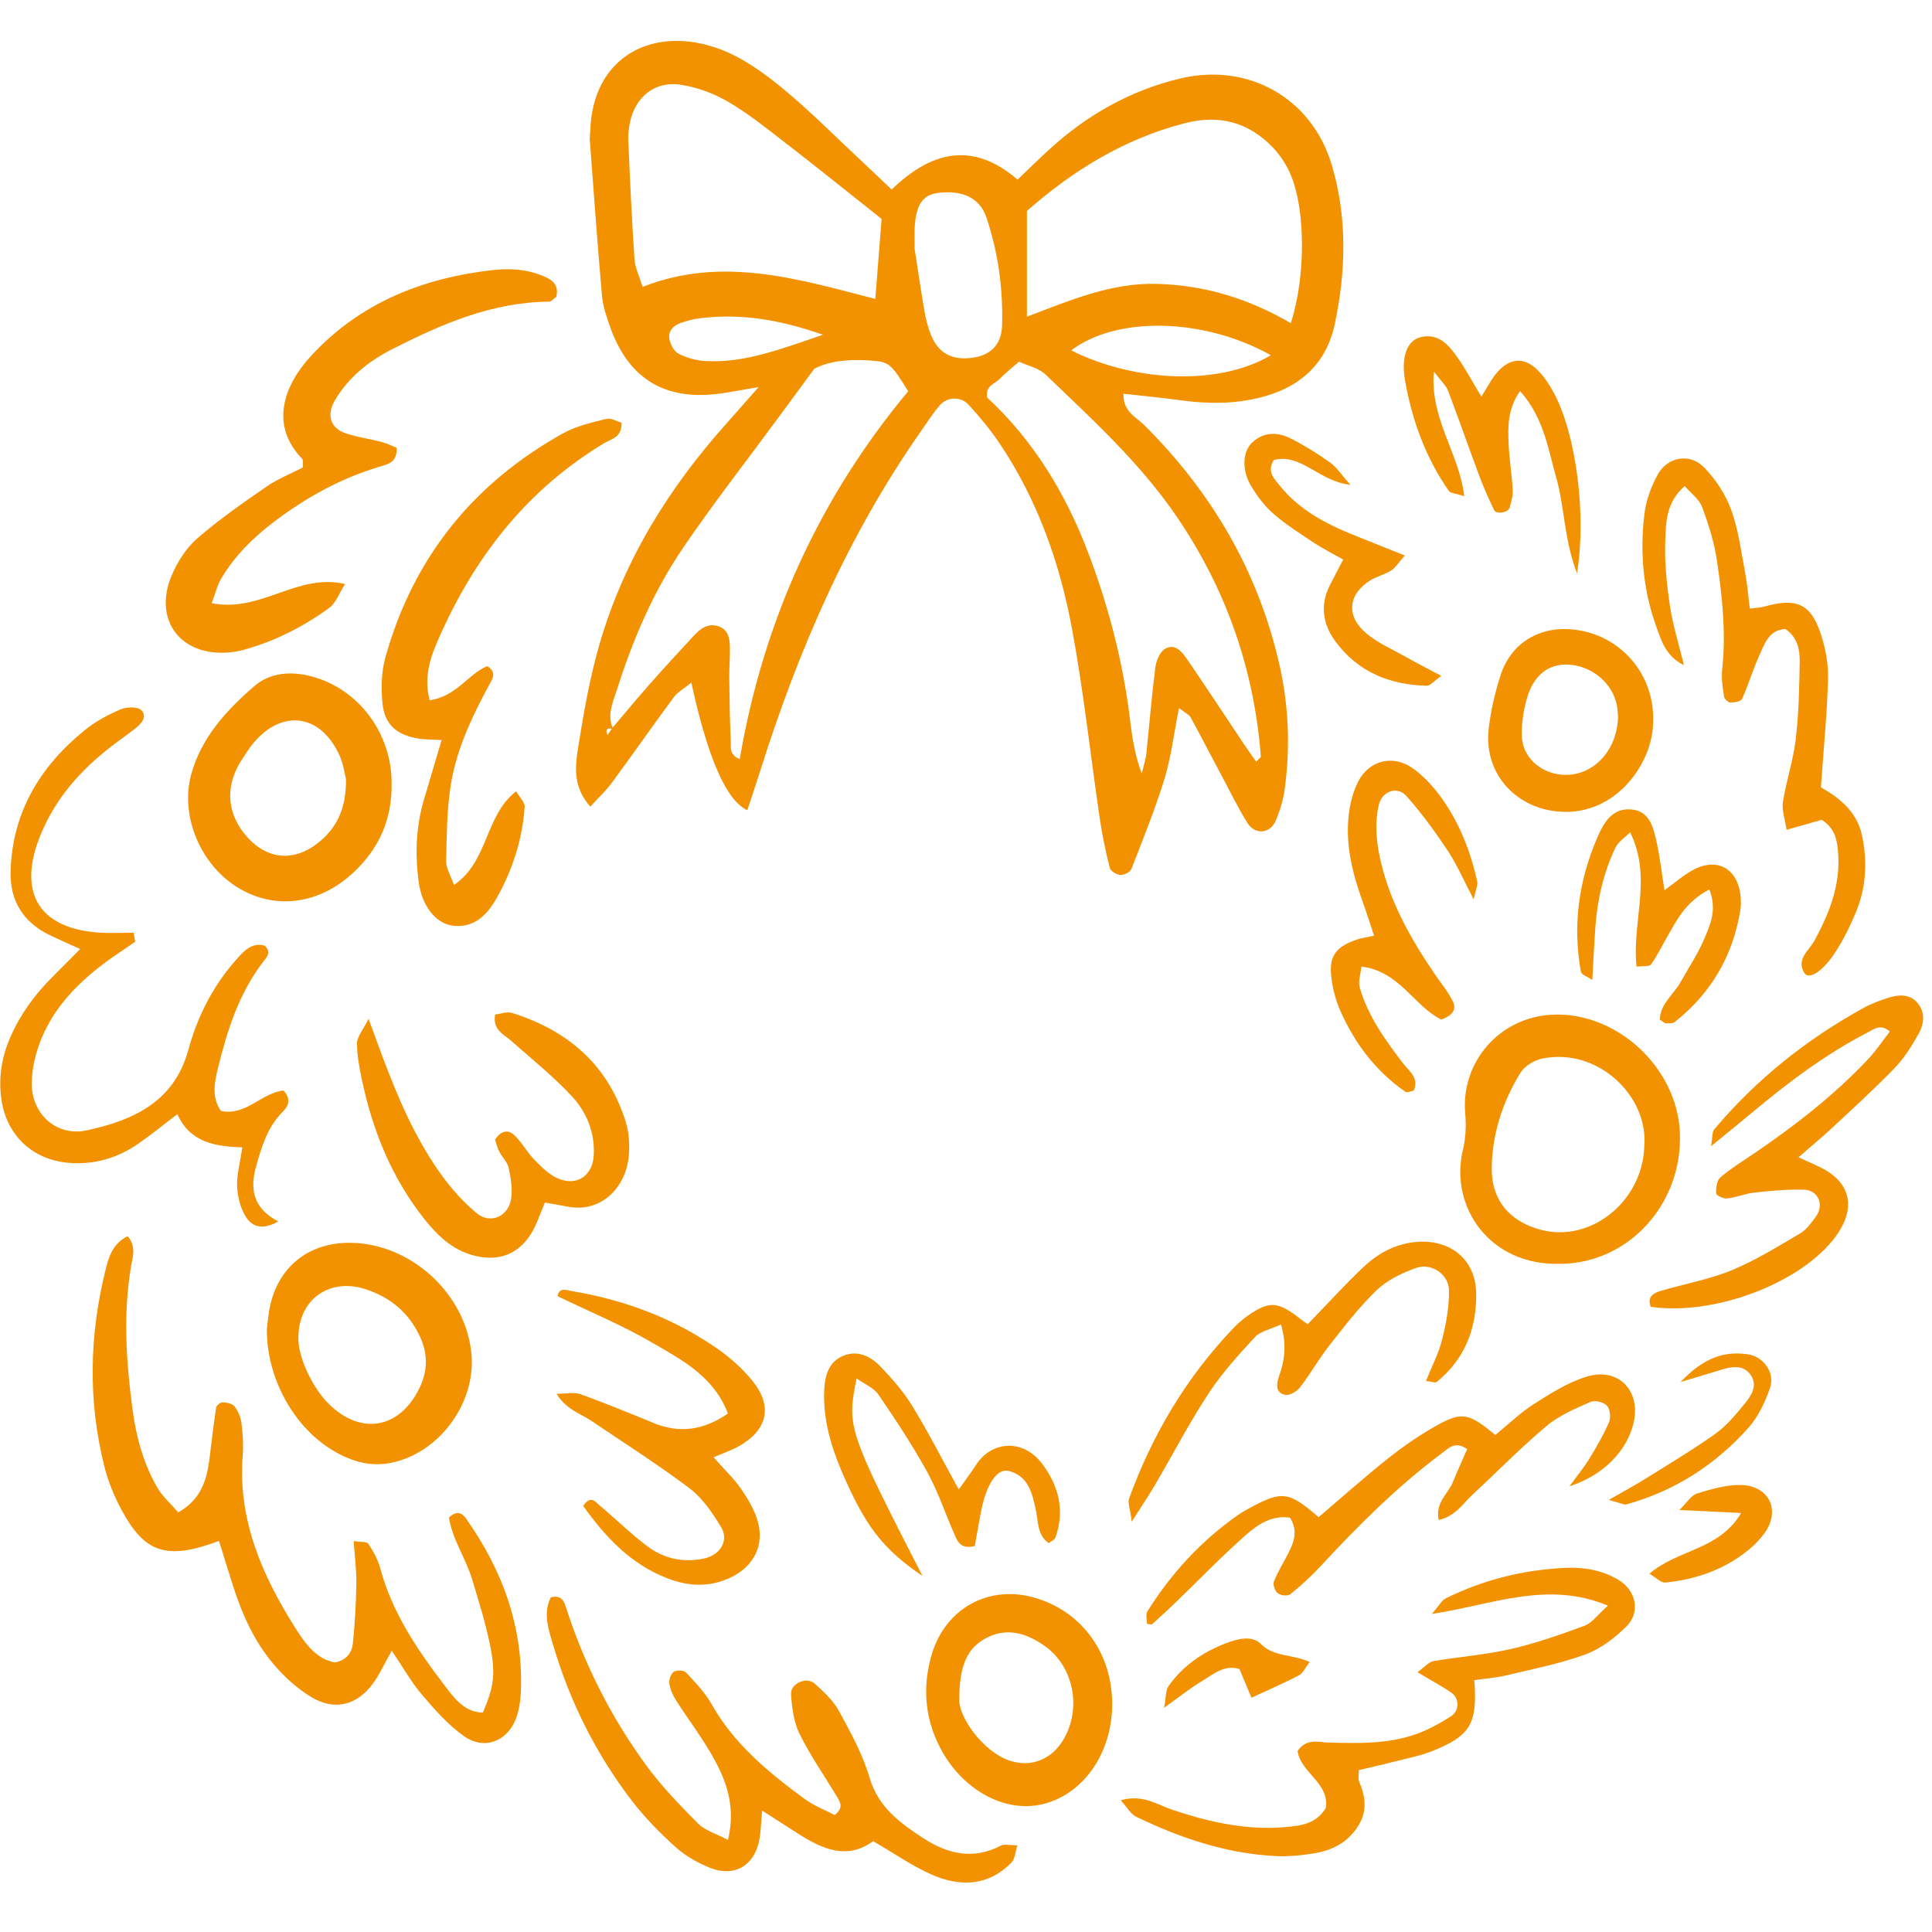
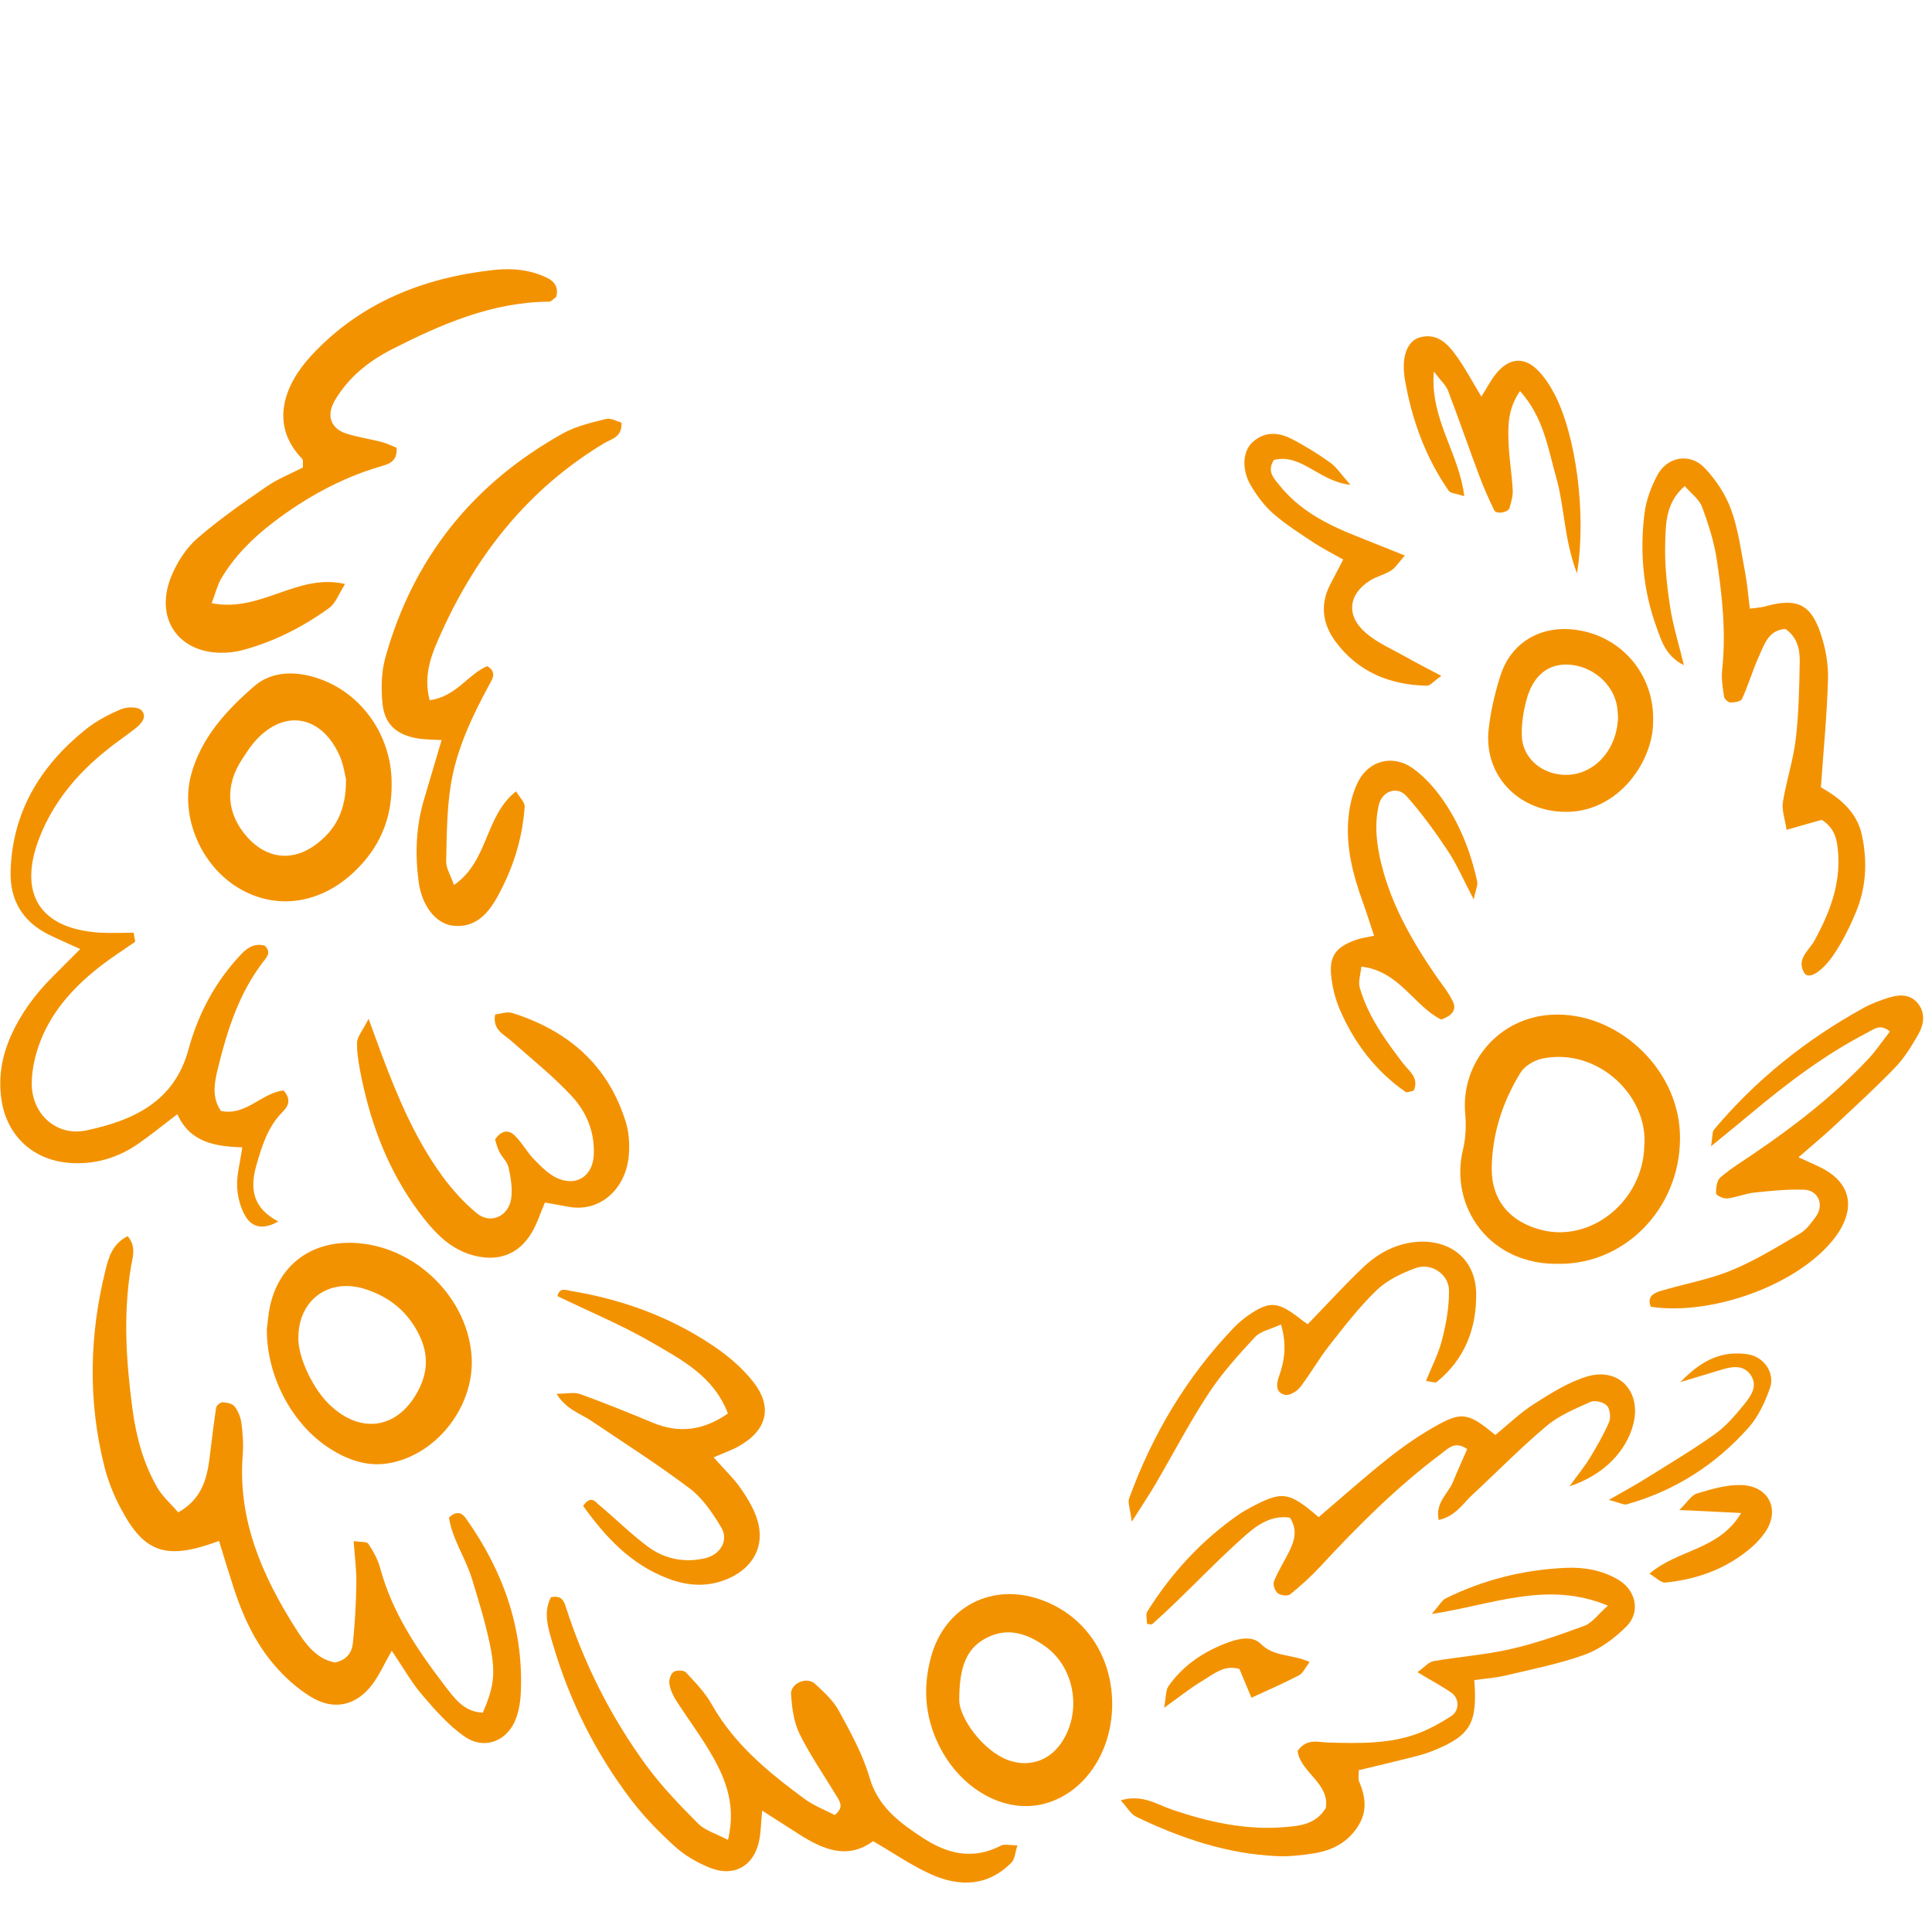
<svg xmlns="http://www.w3.org/2000/svg" width="55" zoomAndPan="magnify" viewBox="0 0 112.5 112.5" height="55" preserveAspectRatio="xMidYMid meet" version="1.0">
  <defs>
    <clipPath id="764dd85b18">
-       <path d="M 33 2.379 L 79 2.379 L 79 51 L 33 51 Z M 33 2.379 " clip-rule="nonzero" />
-     </clipPath>
+       </clipPath>
    <clipPath id="b7b5f20410">
-       <path d="M 31 92 L 60 92 L 60 109.902 L 31 109.902 Z M 31 92 " clip-rule="nonzero" />
+       <path d="M 31 92 L 60 92 L 60 109.902 L 31 109.902 M 31 92 " clip-rule="nonzero" />
    </clipPath>
  </defs>
  <g clip-path="url(#764dd85b18)">
    <path fill="#f39200" d="M 68.652 41.227 C 68.348 42.762 68.191 44.094 67.809 45.352 C 67.258 47.137 66.555 48.871 65.875 50.613 C 65.805 50.789 65.441 50.961 65.227 50.945 C 65.008 50.934 64.668 50.719 64.621 50.535 C 64.383 49.586 64.18 48.625 64.039 47.66 C 63.492 43.945 63.094 40.207 62.406 36.523 C 61.695 32.727 60.402 29.102 58.23 25.855 C 57.688 25.043 57.055 24.281 56.395 23.562 C 55.941 23.066 55.152 23.105 54.723 23.602 C 54.316 24.074 53.98 24.605 53.621 25.117 C 49.375 31.184 46.473 37.883 44.258 44.914 C 44.023 45.664 43.77 46.414 43.516 47.18 C 42.293 46.617 41.211 44.141 40.258 39.75 C 39.867 40.066 39.477 40.277 39.234 40.602 C 38.012 42.25 36.84 43.934 35.621 45.59 C 35.273 46.062 34.832 46.465 34.375 46.969 C 33.355 45.836 33.488 44.641 33.664 43.531 C 33.988 41.508 34.34 39.473 34.91 37.508 C 36.328 32.613 38.961 28.383 42.348 24.609 C 42.871 24.023 43.387 23.434 44.176 22.539 C 43.09 22.719 42.418 22.859 41.734 22.941 C 38.648 23.301 36.59 22.012 35.531 19.051 C 35.324 18.465 35.113 17.855 35.055 17.242 C 34.789 14.219 34.574 11.191 34.344 8.16 C 34.332 7.984 34.367 7.805 34.371 7.625 C 34.496 3.262 38.066 1.426 41.926 2.863 C 43.23 3.352 44.445 4.219 45.539 5.117 C 47.191 6.477 48.699 8.012 50.27 9.473 C 50.789 9.957 51.301 10.449 51.922 11.039 C 54.18 8.848 56.602 8.172 59.254 10.461 C 59.898 9.844 60.461 9.289 61.043 8.754 C 63.254 6.719 65.793 5.27 68.727 4.57 C 72.672 3.629 76.375 5.691 77.543 9.586 C 78.457 12.641 78.379 15.785 77.723 18.875 C 77.234 21.18 75.695 22.57 73.395 23.145 C 71.895 23.52 70.395 23.527 68.875 23.324 C 67.738 23.168 66.602 23.059 65.418 22.926 C 65.387 23.973 66.145 24.273 66.613 24.738 C 70.578 28.676 73.297 33.316 74.52 38.793 C 75.051 41.172 75.137 43.578 74.801 45.992 C 74.715 46.602 74.531 47.211 74.289 47.777 C 73.957 48.566 73.066 48.633 72.617 47.891 C 72.059 46.98 71.586 46.012 71.082 45.066 C 70.492 43.965 69.918 42.852 69.32 41.754 C 69.242 41.617 69.055 41.539 68.648 41.227 Z M 35.652 42.395 C 36.395 41.523 37.125 40.637 37.887 39.777 C 38.711 38.844 39.562 37.926 40.41 37.008 C 40.785 36.602 41.234 36.273 41.82 36.461 C 42.438 36.664 42.5 37.23 42.504 37.773 C 42.512 38.309 42.461 38.848 42.465 39.383 C 42.48 40.633 42.492 41.883 42.555 43.129 C 42.57 43.469 42.434 43.957 43.074 44.199 C 44.461 36.102 47.734 28.965 52.883 22.785 C 51.867 21.152 51.789 21.07 50.668 20.992 C 49.504 20.914 48.352 20.988 47.418 21.469 C 46.652 22.512 45.973 23.434 45.293 24.359 C 43.445 26.875 41.52 29.336 39.766 31.914 C 38.051 34.438 36.855 37.234 35.93 40.141 C 35.688 40.895 35.32 41.645 35.707 42.457 C 35.375 42.355 35.23 42.445 35.371 42.805 C 35.465 42.668 35.559 42.531 35.652 42.395 Z M 75.164 18.816 C 76.047 16.09 76.02 12.164 75.141 10.137 C 74.898 9.574 74.539 9.027 74.117 8.586 C 72.699 7.109 70.988 6.656 68.984 7.176 C 65.445 8.09 62.453 9.945 59.797 12.285 L 59.797 18.441 C 62.387 17.457 64.75 16.449 67.406 16.531 C 70.148 16.613 72.664 17.367 75.164 18.816 Z M 51.336 12.746 C 49.242 11.09 47.441 9.633 45.605 8.219 C 44.551 7.402 43.496 6.559 42.344 5.895 C 41.516 5.418 40.551 5.07 39.605 4.93 C 38.137 4.715 37.008 5.637 36.695 7.078 C 36.621 7.426 36.566 7.789 36.582 8.141 C 36.684 10.457 36.789 12.77 36.945 15.082 C 36.98 15.586 37.227 16.078 37.418 16.707 C 42.027 14.887 46.418 16.23 50.969 17.406 C 51.105 15.695 51.223 14.207 51.336 12.746 Z M 73.148 44.352 C 73.324 44.164 73.422 44.102 73.418 44.051 C 73.027 38.953 71.391 34.289 68.508 30.066 C 66.371 26.938 63.59 24.406 60.883 21.809 C 60.477 21.422 59.828 21.289 59.336 21.062 C 58.863 21.477 58.508 21.75 58.203 22.07 C 57.93 22.363 57.355 22.445 57.488 23.156 C 60.164 25.629 62.059 28.734 63.371 32.203 C 64.484 35.133 65.289 38.152 65.719 41.266 C 65.879 42.434 65.957 43.633 66.484 45.043 C 66.625 44.457 66.715 44.203 66.746 43.941 C 66.922 42.254 67.059 40.562 67.273 38.879 C 67.324 38.484 67.535 37.957 67.84 37.781 C 68.422 37.438 68.832 37.961 69.129 38.395 C 70.242 40.016 71.316 41.66 72.41 43.293 C 72.641 43.641 72.887 43.977 73.148 44.352 Z M 53.258 14.48 C 53.395 15.348 53.582 16.664 53.805 17.973 C 53.895 18.492 54.012 19.023 54.211 19.508 C 54.637 20.555 55.414 20.973 56.535 20.844 C 57.656 20.719 58.32 20.105 58.352 18.93 C 58.41 16.793 58.121 14.676 57.434 12.648 C 57.043 11.504 56.008 11.051 54.602 11.238 C 53.727 11.355 53.344 11.918 53.262 13.227 C 53.246 13.492 53.258 13.758 53.258 14.48 Z M 74.004 20.684 C 70.07 18.488 65.016 18.402 62.375 20.402 C 66.117 22.277 71.031 22.457 74.004 20.684 Z M 47.922 19.492 C 45.309 18.578 43.059 18.242 40.73 18.535 C 40.379 18.578 40.031 18.676 39.695 18.785 C 39.238 18.934 38.887 19.254 38.98 19.754 C 39.035 20.066 39.254 20.461 39.516 20.598 C 39.973 20.832 40.516 20.988 41.027 21.02 C 43.332 21.16 45.414 20.344 47.922 19.492 Z M 47.922 19.492 " fill-opacity="1" fill-rule="nonzero" />
  </g>
  <path fill="#f39200" d="M 12.754 89.727 C 9.691 90.875 8.41 90.434 7.047 87.863 C 6.629 87.082 6.289 86.238 6.074 85.379 C 5.121 81.578 5.199 77.762 6.141 73.969 C 6.324 73.215 6.543 72.43 7.434 71.98 C 7.961 72.605 7.715 73.227 7.625 73.773 C 7.164 76.543 7.348 79.301 7.715 82.059 C 7.93 83.668 8.348 85.219 9.164 86.629 C 9.457 87.137 9.93 87.543 10.379 88.066 C 11.742 87.297 12.051 86.129 12.207 84.871 C 12.328 83.902 12.438 82.93 12.586 81.965 C 12.605 81.836 12.844 81.648 12.969 81.656 C 13.211 81.668 13.531 81.73 13.66 81.898 C 13.867 82.168 14.016 82.527 14.059 82.867 C 14.141 83.484 14.18 84.117 14.133 84.738 C 13.84 88.496 15.262 91.738 17.199 94.801 C 17.766 95.691 18.398 96.598 19.5 96.805 C 20.203 96.672 20.496 96.207 20.551 95.664 C 20.668 94.512 20.734 93.352 20.75 92.195 C 20.762 91.41 20.652 90.621 20.594 89.738 C 20.98 89.801 21.352 89.754 21.445 89.891 C 21.738 90.328 22.004 90.812 22.141 91.316 C 22.828 93.879 24.273 96.027 25.848 98.09 C 26.418 98.836 27 99.695 28.117 99.727 C 28.738 98.262 28.879 97.523 28.547 95.852 C 28.285 94.543 27.883 93.258 27.496 91.977 C 27.117 90.723 26.324 89.609 26.145 88.363 C 26.641 87.902 26.941 88.148 27.141 88.43 C 29.262 91.43 30.469 94.73 30.332 98.453 C 30.316 98.98 30.238 99.531 30.062 100.027 C 29.582 101.379 28.219 101.934 27.043 101.113 C 26.113 100.465 25.328 99.566 24.582 98.695 C 23.961 97.969 23.488 97.117 22.812 96.121 C 22.363 96.91 22.086 97.543 21.68 98.082 C 20.754 99.312 19.465 99.625 18.133 98.824 C 17.309 98.328 16.555 97.645 15.934 96.91 C 14.828 95.605 14.117 94.051 13.594 92.422 C 13.32 91.578 13.062 90.727 12.754 89.73 Z M 12.754 89.727 " fill-opacity="1" fill-rule="nonzero" />
  <path fill="#f39200" d="M 12.324 35.125 C 15.219 35.688 17.301 33.355 20.094 34.008 C 19.727 34.582 19.547 35.125 19.176 35.395 C 17.652 36.5 15.984 37.352 14.156 37.848 C 13.898 37.918 13.633 37.961 13.367 37.988 C 10.555 38.25 8.91 36.141 9.98 33.547 C 10.312 32.746 10.828 31.93 11.473 31.363 C 12.742 30.258 14.137 29.289 15.523 28.332 C 16.18 27.879 16.938 27.582 17.641 27.219 C 17.621 27.012 17.672 26.797 17.59 26.711 C 15.723 24.781 16.484 22.492 18.105 20.73 C 20.965 17.629 24.637 16.172 28.758 15.719 C 29.836 15.602 30.906 15.707 31.891 16.195 C 32.316 16.406 32.539 16.785 32.383 17.293 C 32.242 17.391 32.105 17.566 31.973 17.566 C 28.656 17.59 25.719 18.867 22.844 20.328 C 21.48 21.02 20.293 21.965 19.496 23.32 C 19 24.168 19.238 24.938 20.141 25.238 C 20.812 25.461 21.527 25.555 22.215 25.734 C 22.531 25.816 22.832 25.969 23.094 26.074 C 23.152 26.953 22.539 27.043 22.074 27.184 C 19.824 27.859 17.809 28.977 15.945 30.391 C 14.73 31.316 13.652 32.379 12.871 33.707 C 12.66 34.07 12.562 34.496 12.324 35.129 Z M 12.324 35.125 " fill-opacity="1" fill-rule="nonzero" />
  <g clip-path="url(#b7b5f20410)">
    <path fill="#f39200" d="M 59.246 107.449 C 59.105 107.887 59.094 108.262 58.898 108.457 C 57.52 109.855 55.867 109.883 54.207 109.137 C 53.078 108.629 52.043 107.906 50.84 107.211 C 49.336 108.316 47.891 107.684 46.48 106.777 C 45.82 106.355 45.164 105.934 44.379 105.43 C 44.309 106.176 44.309 106.715 44.195 107.23 C 43.887 108.656 42.746 109.312 41.371 108.773 C 40.637 108.484 39.906 108.066 39.32 107.539 C 38.398 106.707 37.512 105.801 36.758 104.812 C 34.684 102.09 33.172 99.062 32.203 95.77 C 31.93 94.844 31.609 93.918 32.078 93.008 C 32.625 92.891 32.809 93.141 32.93 93.516 C 34 96.859 35.562 99.969 37.633 102.801 C 38.523 104.016 39.586 105.117 40.652 106.188 C 41.055 106.594 41.688 106.766 42.391 107.137 C 42.918 104.941 42.137 103.293 41.156 101.703 C 40.594 100.793 39.953 99.93 39.375 99.027 C 39.188 98.73 39.027 98.387 38.977 98.043 C 38.941 97.824 39.055 97.473 39.223 97.355 C 39.387 97.242 39.816 97.25 39.941 97.383 C 40.484 97.965 41.059 98.559 41.445 99.246 C 42.754 101.574 44.754 103.207 46.844 104.746 C 47.395 105.152 48.055 105.398 48.605 105.688 C 49.121 105.285 48.938 104.957 48.758 104.656 C 48.023 103.434 47.199 102.254 46.566 100.98 C 46.223 100.293 46.117 99.453 46.062 98.668 C 46.012 98.027 46.973 97.605 47.449 98.043 C 47.969 98.516 48.52 99.023 48.852 99.629 C 49.531 100.879 50.238 102.152 50.633 103.508 C 51.137 105.23 52.391 106.137 53.738 107.02 C 55.172 107.961 56.664 108.316 58.285 107.469 C 58.484 107.363 58.785 107.453 59.242 107.453 Z M 59.246 107.449 " fill-opacity="1" fill-rule="nonzero" />
  </g>
  <path fill="#f39200" d="M 7.875 54.836 C 7.227 55.289 6.555 55.715 5.93 56.195 C 4.422 57.355 3.125 58.723 2.402 60.504 C 2.074 61.312 1.852 62.223 1.848 63.086 C 1.844 64.883 3.297 66.199 5.051 65.82 C 7.734 65.242 10.141 64.18 10.973 61.117 C 11.492 59.211 12.383 57.445 13.703 55.941 C 14.156 55.43 14.629 54.84 15.426 55.07 C 15.82 55.48 15.527 55.738 15.316 56.016 C 13.926 57.832 13.242 59.961 12.707 62.137 C 12.5 62.973 12.293 63.875 12.867 64.691 C 14.328 64.996 15.262 63.617 16.512 63.5 C 17.004 64.051 16.758 64.445 16.441 64.762 C 15.586 65.625 15.25 66.734 14.93 67.855 C 14.547 69.188 14.691 70.336 16.203 71.125 C 15.352 71.613 14.703 71.488 14.309 70.848 C 14 70.344 13.832 69.688 13.809 69.09 C 13.781 68.391 13.984 67.688 14.109 66.809 C 12.539 66.762 11.062 66.527 10.328 64.879 C 9.488 65.516 8.805 66.074 8.082 66.578 C 6.871 67.426 5.523 67.828 4.039 67.715 C 1.922 67.555 0.383 66.129 0.082 64.016 C -0.102 62.746 0.102 61.531 0.621 60.352 C 1.207 59.023 2.051 57.883 3.074 56.867 C 3.559 56.383 4.043 55.895 4.672 55.262 C 3.918 54.918 3.367 54.684 2.836 54.422 C 1.324 53.668 0.574 52.426 0.617 50.746 C 0.711 47.293 2.34 44.613 4.961 42.496 C 5.578 42 6.309 41.609 7.039 41.301 C 7.387 41.152 8.027 41.145 8.234 41.359 C 8.605 41.75 8.211 42.16 7.852 42.441 C 7.285 42.879 6.691 43.281 6.141 43.734 C 4.445 45.105 3.086 46.742 2.289 48.797 C 1.039 52.039 2.316 54.074 5.77 54.305 C 6.438 54.348 7.113 54.312 7.781 54.312 C 7.812 54.484 7.844 54.66 7.871 54.836 Z M 7.875 54.836 " fill-opacity="1" fill-rule="nonzero" />
  <path fill="#f39200" d="M 25.023 40.777 C 26.598 40.543 27.242 39.262 28.371 38.789 C 28.965 39.141 28.66 39.559 28.469 39.91 C 27.488 41.723 26.602 43.594 26.262 45.629 C 26.016 47.113 26.016 48.641 25.98 50.148 C 25.969 50.547 26.23 50.945 26.434 51.535 C 28.461 50.145 28.219 47.512 30.051 46.078 C 30.254 46.426 30.566 46.715 30.551 46.977 C 30.422 48.871 29.848 50.648 28.918 52.301 C 28.367 53.273 27.613 54.051 26.367 53.902 C 25.375 53.781 24.559 52.746 24.375 51.328 C 24.164 49.723 24.223 48.121 24.691 46.551 C 25.023 45.445 25.348 44.332 25.715 43.094 C 25.207 43.062 24.773 43.07 24.352 43.004 C 23.098 42.805 22.383 42.176 22.27 40.945 C 22.188 40.074 22.203 39.133 22.438 38.297 C 24.047 32.504 27.539 28.156 32.777 25.238 C 33.539 24.812 34.438 24.609 35.297 24.395 C 35.57 24.324 35.914 24.535 36.191 24.609 C 36.227 25.477 35.605 25.551 35.184 25.805 C 30.824 28.426 27.801 32.207 25.723 36.785 C 25.18 37.984 24.613 39.234 25.02 40.781 Z M 25.023 40.777 " fill-opacity="1" fill-rule="nonzero" />
  <path fill="#f39200" d="M 98.105 28.301 C 96.992 29.258 97 30.477 96.965 31.59 C 96.926 32.828 97.059 34.086 97.246 35.312 C 97.414 36.418 97.754 37.5 98.055 38.734 C 96.984 38.199 96.742 37.305 96.449 36.496 C 95.676 34.363 95.48 32.141 95.758 29.898 C 95.852 29.125 96.148 28.336 96.52 27.648 C 97.094 26.59 98.402 26.359 99.238 27.227 C 99.898 27.91 100.473 28.773 100.797 29.66 C 101.223 30.82 101.379 32.082 101.613 33.305 C 101.742 33.988 101.797 34.688 101.891 35.441 C 102.266 35.391 102.523 35.383 102.762 35.316 C 104.598 34.797 105.441 35.152 106.02 36.902 C 106.297 37.734 106.469 38.648 106.445 39.52 C 106.391 41.562 106.188 43.602 106.031 45.844 C 107.055 46.43 108.121 47.223 108.422 48.641 C 108.746 50.168 108.668 51.672 108.074 53.109 C 107.734 53.93 107.336 54.734 106.852 55.477 C 106.109 56.609 105.312 57.07 105.062 56.652 C 104.578 55.848 105.34 55.348 105.656 54.773 C 106.523 53.18 107.172 51.539 107.035 49.684 C 106.98 48.957 106.883 48.25 106.078 47.738 C 105.523 47.898 104.871 48.082 104.031 48.32 C 103.938 47.68 103.746 47.176 103.816 46.711 C 104.016 45.48 104.418 44.277 104.566 43.047 C 104.742 41.547 104.773 40.027 104.797 38.516 C 104.809 37.809 104.652 37.098 103.965 36.625 C 102.973 36.684 102.738 37.527 102.418 38.227 C 102.055 39.035 101.805 39.895 101.438 40.699 C 101.371 40.848 100.992 40.91 100.758 40.906 C 100.629 40.902 100.41 40.699 100.391 40.562 C 100.312 40.047 100.227 39.508 100.281 38.996 C 100.516 36.84 100.285 34.707 99.969 32.594 C 99.812 31.543 99.48 30.508 99.109 29.516 C 98.945 29.07 98.48 28.742 98.105 28.305 Z M 98.105 28.301 " fill-opacity="1" fill-rule="nonzero" />
  <path fill="#f39200" d="M 22.805 45.621 C 22.828 47.777 22.039 49.426 20.613 50.777 C 18.648 52.633 16.125 52.996 13.98 51.762 C 11.73 50.473 10.461 47.574 11.133 45.098 C 11.719 42.945 13.191 41.355 14.809 39.953 C 15.703 39.176 16.91 39.066 18.113 39.379 C 20.887 40.098 22.816 42.711 22.805 45.625 Z M 20.148 45.375 C 20.082 45.125 20.008 44.496 19.754 43.953 C 18.645 41.551 16.402 41.273 14.73 43.301 C 14.508 43.574 14.32 43.875 14.125 44.168 C 13.074 45.734 13.176 47.375 14.398 48.746 C 15.539 50.023 17.051 50.191 18.422 49.156 C 19.547 48.309 20.164 47.176 20.148 45.375 Z M 20.148 45.375 " fill-opacity="1" fill-rule="nonzero" />
  <path fill="#f39200" d="M 93.625 93.496 C 90.094 92.023 86.941 93.438 83.375 93.98 C 83.809 93.48 83.953 93.191 84.184 93.074 C 86.367 91.992 88.691 91.414 91.125 91.297 C 92.211 91.242 93.266 91.426 94.215 91.977 C 95.258 92.582 95.551 93.863 94.711 94.703 C 94.035 95.375 93.203 96.012 92.32 96.336 C 90.824 96.883 89.234 97.191 87.68 97.562 C 87.078 97.707 86.453 97.746 85.848 97.832 C 86.039 100.355 85.637 101.066 83.422 101.957 C 82.684 102.25 81.883 102.398 81.109 102.598 C 80.438 102.773 79.758 102.922 79.125 103.074 C 79.125 103.391 79.074 103.582 79.137 103.727 C 79.508 104.59 79.629 105.434 79.109 106.289 C 78.508 107.281 77.574 107.754 76.477 107.926 C 75.777 108.035 75.055 108.113 74.352 108.082 C 71.453 107.953 68.758 107.039 66.168 105.793 C 65.84 105.637 65.629 105.234 65.262 104.832 C 66.527 104.457 67.387 105.086 68.281 105.387 C 70.414 106.105 72.574 106.586 74.84 106.391 C 75.73 106.316 76.629 106.219 77.199 105.285 C 77.445 103.832 75.707 103.203 75.559 101.953 C 76.098 101.199 76.762 101.453 77.348 101.469 C 79.137 101.512 80.93 101.57 82.633 100.914 C 83.289 100.66 83.914 100.309 84.504 99.93 C 84.992 99.609 84.988 98.898 84.512 98.566 C 83.949 98.176 83.336 97.852 82.539 97.371 C 82.965 97.066 83.195 96.773 83.473 96.727 C 84.965 96.469 86.488 96.363 87.957 96.027 C 89.426 95.691 90.859 95.188 92.273 94.664 C 92.715 94.496 93.043 94.016 93.625 93.5 Z M 93.625 93.496 " fill-opacity="1" fill-rule="nonzero" />
  <path fill="#f39200" d="M 90.871 73.59 C 86.734 73.727 84.387 70.25 85.188 66.949 C 85.348 66.281 85.383 65.551 85.32 64.863 C 85.047 61.879 87.281 59.266 90.316 59.09 C 94.094 58.863 97.664 62.137 97.82 65.961 C 97.988 70.098 94.84 73.559 90.871 73.594 Z M 95.742 66.777 C 96.023 63.836 93.039 60.973 89.801 61.641 C 89.332 61.738 88.777 62.074 88.535 62.469 C 87.496 64.156 86.891 66.02 86.863 68.004 C 86.84 69.895 87.926 71.16 89.777 71.625 C 92.672 72.348 95.637 69.941 95.746 66.777 Z M 95.742 66.777 " fill-opacity="1" fill-rule="nonzero" />
  <path fill="#f39200" d="M 31.73 70.023 C 31.453 70.668 31.27 71.266 30.957 71.785 C 30.188 73.074 28.973 73.496 27.508 73.086 C 26.328 72.754 25.496 71.961 24.762 71.051 C 22.828 68.637 21.695 65.848 21.066 62.84 C 20.922 62.145 20.785 61.434 20.789 60.734 C 20.793 60.371 21.121 60.008 21.461 59.324 C 21.797 60.23 22 60.801 22.211 61.367 C 23.148 63.875 24.188 66.344 25.781 68.52 C 26.355 69.301 27.027 70.039 27.773 70.656 C 28.559 71.301 29.617 70.832 29.766 69.789 C 29.852 69.207 29.742 68.57 29.613 67.984 C 29.543 67.656 29.238 67.387 29.078 67.07 C 28.957 66.84 28.902 66.578 28.828 66.359 C 29.145 65.863 29.574 65.738 29.957 66.105 C 30.398 66.527 30.691 67.102 31.125 67.539 C 31.543 67.965 32.004 68.434 32.543 68.645 C 33.645 69.074 34.508 68.43 34.574 67.277 C 34.645 65.949 34.164 64.77 33.312 63.848 C 32.23 62.68 30.973 61.676 29.777 60.617 C 29.324 60.215 28.672 59.969 28.832 59.074 C 29.145 59.039 29.52 58.891 29.82 58.984 C 33.082 60.008 35.426 62.023 36.449 65.367 C 36.625 65.949 36.664 66.605 36.621 67.215 C 36.5 69.105 35.027 70.652 33.051 70.262 C 32.625 70.18 32.203 70.109 31.73 70.023 Z M 31.73 70.023 " fill-opacity="1" fill-rule="nonzero" />
  <path fill="#f39200" d="M 15.539 77.375 C 15.59 77.016 15.625 76.477 15.746 75.957 C 16.258 73.777 17.922 72.438 20.152 72.371 C 23.77 72.262 27.133 75.254 27.453 78.859 C 27.711 81.727 25.555 84.629 22.754 85.184 C 21.445 85.441 20.285 85.035 19.199 84.344 C 17.016 82.945 15.512 80.148 15.539 77.371 Z M 17.371 77.988 C 17.398 79.117 18.223 80.859 19.172 81.777 C 21.031 83.582 23.242 83.195 24.398 80.883 C 24.914 79.852 24.934 78.848 24.441 77.801 C 23.797 76.43 22.73 75.547 21.312 75.078 C 19.145 74.359 17.324 75.715 17.375 77.988 Z M 17.371 77.988 " fill-opacity="1" fill-rule="nonzero" />
  <path fill="#f39200" d="M 75.109 88.375 C 74.047 88.211 73.211 88.789 72.5 89.422 C 71.098 90.664 69.797 92.016 68.449 93.316 C 68.004 93.746 67.551 94.164 67.09 94.574 C 67.047 94.613 66.934 94.57 66.793 94.562 C 66.793 94.32 66.699 94.012 66.809 93.836 C 68.203 91.613 69.945 89.715 72.102 88.211 C 72.32 88.055 72.559 87.926 72.793 87.797 C 74.66 86.793 75.043 86.844 76.785 88.344 C 78.133 87.195 79.465 86.004 80.863 84.895 C 81.77 84.18 82.738 83.512 83.75 82.957 C 85.141 82.188 85.562 82.309 87.074 83.559 C 87.805 82.961 88.512 82.273 89.324 81.754 C 90.297 81.133 91.309 80.492 92.395 80.16 C 94.242 79.59 95.578 81.004 95.117 82.883 C 94.723 84.5 93.375 85.898 91.391 86.547 C 91.883 85.871 92.258 85.418 92.562 84.918 C 92.977 84.234 93.383 83.539 93.695 82.809 C 93.809 82.539 93.754 82.047 93.57 81.848 C 93.379 81.645 92.871 81.52 92.621 81.629 C 91.73 82.027 90.793 82.414 90.059 83.031 C 88.555 84.293 87.18 85.703 85.738 87.039 C 85.176 87.559 84.758 88.293 83.773 88.508 C 83.562 87.484 84.336 86.973 84.609 86.285 C 84.867 85.641 85.164 85.008 85.434 84.383 C 84.73 83.879 84.328 84.344 83.938 84.637 C 81.348 86.574 79.074 88.848 76.883 91.215 C 76.344 91.797 75.746 92.336 75.129 92.836 C 74.984 92.953 74.574 92.906 74.41 92.777 C 74.242 92.648 74.105 92.273 74.18 92.094 C 74.406 91.52 74.742 90.988 75.023 90.434 C 75.355 89.785 75.594 89.125 75.113 88.371 Z M 75.109 88.375 " fill-opacity="1" fill-rule="nonzero" />
  <path fill="#f39200" d="M 104.727 67.387 C 105.363 67.688 105.852 67.875 106.297 68.133 C 107.656 68.926 107.977 70.16 107.195 71.535 C 107.066 71.766 106.91 71.988 106.742 72.195 C 104.645 74.816 99.711 76.625 96.125 76.094 C 95.887 75.504 96.297 75.289 96.719 75.164 C 98.09 74.758 99.52 74.508 100.828 73.969 C 102.219 73.395 103.516 72.59 104.82 71.824 C 105.188 71.609 105.469 71.211 105.73 70.855 C 106.234 70.18 105.895 69.312 105.059 69.277 C 104.09 69.242 103.109 69.344 102.141 69.445 C 101.613 69.504 101.105 69.727 100.578 69.785 C 100.363 69.812 99.934 69.609 99.93 69.496 C 99.914 69.184 99.969 68.742 100.176 68.562 C 100.785 68.039 101.473 67.617 102.141 67.164 C 104.512 65.555 106.766 63.801 108.746 61.711 C 109.227 61.207 109.617 60.617 110.047 60.066 C 109.5 59.586 109.105 59.938 108.75 60.121 C 106.277 61.398 104.07 63.07 101.941 64.852 C 101.266 65.418 100.582 65.965 99.633 66.746 C 99.73 66.188 99.691 65.914 99.812 65.773 C 102.254 62.863 105.176 60.535 108.492 58.703 C 108.957 58.445 109.469 58.254 109.977 58.094 C 110.598 57.902 111.246 57.871 111.695 58.449 C 112.129 59.008 112.023 59.668 111.707 60.223 C 111.312 60.918 110.879 61.621 110.328 62.188 C 109.148 63.406 107.891 64.551 106.652 65.707 C 106.07 66.246 105.457 66.75 104.727 67.387 Z M 104.727 67.387 " fill-opacity="1" fill-rule="nonzero" />
  <path fill="#f39200" d="M 41.555 84.863 C 42.211 85.605 42.738 86.098 43.141 86.68 C 43.543 87.262 43.926 87.898 44.117 88.566 C 44.531 89.992 43.887 91.223 42.527 91.867 C 41.32 92.434 40.109 92.383 38.887 91.914 C 36.707 91.082 35.238 89.477 33.957 87.688 C 34.414 87.031 34.672 87.461 34.883 87.633 C 35.84 88.43 36.73 89.32 37.727 90.062 C 38.691 90.777 39.832 91.012 41.039 90.742 C 41.941 90.539 42.457 89.699 41.992 88.93 C 41.492 88.102 40.914 87.238 40.16 86.672 C 38.312 85.273 36.348 84.031 34.426 82.73 C 33.781 82.297 32.965 82.078 32.41 81.16 C 33 81.16 33.438 81.051 33.793 81.18 C 35.219 81.695 36.621 82.27 38.023 82.848 C 39.547 83.477 40.945 83.305 42.387 82.309 C 41.562 80.141 39.695 79.18 37.965 78.176 C 36.203 77.152 34.309 76.371 32.461 75.473 C 32.578 74.93 33.008 75.133 33.262 75.176 C 36.203 75.66 38.969 76.66 41.453 78.316 C 42.336 78.898 43.184 79.613 43.84 80.438 C 45.016 81.918 44.676 83.27 43.039 84.203 C 42.664 84.422 42.242 84.562 41.555 84.859 Z M 41.555 84.863 " fill-opacity="1" fill-rule="nonzero" />
  <path fill="#f39200" d="M 64.762 99.324 C 64.723 102.121 63.082 104.465 60.75 105.047 C 58.484 105.613 55.938 104.184 54.68 101.645 C 53.848 99.961 53.723 98.227 54.23 96.426 C 55.004 93.68 57.547 92.246 60.273 93.043 C 63.035 93.852 64.801 96.324 64.762 99.324 Z M 55.855 98.992 C 55.855 100.004 57.215 101.961 58.73 102.5 C 59.895 102.918 61.062 102.543 61.773 101.527 C 63.031 99.727 62.609 97.078 60.82 95.836 C 59.84 95.152 58.762 94.762 57.57 95.312 C 56.277 95.914 55.863 97.027 55.855 98.992 Z M 55.855 98.992 " fill-opacity="1" fill-rule="nonzero" />
  <path fill="#f39200" d="M 83.926 59.371 C 82.34 58.59 81.496 56.547 79.273 56.285 C 79.23 56.73 79.074 57.164 79.18 57.516 C 79.66 59.172 80.652 60.547 81.688 61.902 C 82.035 62.363 82.66 62.766 82.316 63.512 C 82.148 63.539 81.934 63.645 81.84 63.578 C 80.109 62.375 78.879 60.754 78.039 58.84 C 77.758 58.199 77.578 57.484 77.512 56.789 C 77.395 55.625 77.836 55.098 79.07 54.691 C 79.316 54.613 79.582 54.582 80.012 54.488 C 79.781 53.797 79.582 53.152 79.352 52.52 C 78.773 50.914 78.348 49.266 78.527 47.547 C 78.598 46.852 78.773 46.129 79.086 45.512 C 79.715 44.27 81.121 43.922 82.262 44.734 C 82.902 45.191 83.465 45.805 83.926 46.445 C 84.977 47.91 85.633 49.57 86.016 51.332 C 86.062 51.543 85.934 51.789 85.812 52.371 C 85.219 51.238 84.836 50.344 84.309 49.547 C 83.574 48.441 82.789 47.359 81.91 46.367 C 81.355 45.738 80.469 46.07 80.285 46.879 C 80.023 48.039 80.156 49.18 80.438 50.32 C 81.027 52.703 82.219 54.781 83.586 56.781 C 83.938 57.293 84.348 57.777 84.609 58.336 C 84.84 58.824 84.512 59.16 83.926 59.367 Z M 83.926 59.371 " fill-opacity="1" fill-rule="nonzero" />
  <path fill="#f39200" d="M 96.258 42.082 C 96.246 44.426 94.051 47.621 90.637 47.246 C 88.148 46.977 86.406 44.957 86.684 42.461 C 86.801 41.406 87.047 40.352 87.371 39.34 C 87.957 37.492 89.57 36.488 91.488 36.645 C 94.312 36.879 96.387 39.242 96.258 42.082 Z M 94.219 41.758 C 94.203 41.609 94.199 41.344 94.152 41.082 C 93.914 39.789 92.695 38.766 91.324 38.699 C 90.16 38.641 89.277 39.328 88.898 40.715 C 88.711 41.391 88.598 42.109 88.613 42.809 C 88.633 43.926 89.441 44.793 90.539 45.047 C 92.41 45.48 94.152 43.977 94.219 41.758 Z M 94.219 41.758 " fill-opacity="1" fill-rule="nonzero" />
  <path fill="#f39200" d="M 76.148 77.109 C 77.367 75.855 78.379 74.727 79.484 73.699 C 80.348 72.906 81.387 72.379 82.602 72.309 C 84.508 72.203 85.926 73.371 85.957 75.301 C 85.988 77.336 85.305 79.145 83.656 80.473 C 83.566 80.543 83.34 80.445 83.035 80.414 C 83.363 79.59 83.77 78.82 83.973 78.004 C 84.211 77.07 84.387 76.09 84.375 75.133 C 84.359 74.191 83.336 73.512 82.445 73.836 C 81.629 74.133 80.773 74.539 80.16 75.129 C 79.141 76.109 78.266 77.254 77.387 78.371 C 76.785 79.141 76.301 80.008 75.703 80.781 C 75.52 81.02 75.098 81.273 74.844 81.223 C 74.262 81.109 74.316 80.59 74.473 80.156 C 74.812 79.219 74.93 78.289 74.594 77.121 C 73.969 77.414 73.398 77.512 73.082 77.852 C 72.117 78.895 71.148 79.961 70.371 81.145 C 69.25 82.855 68.301 84.68 67.266 86.449 C 66.918 87.043 66.531 87.613 65.902 88.609 C 65.805 87.836 65.66 87.504 65.746 87.262 C 67.102 83.531 69.094 80.18 71.852 77.305 C 72.156 76.984 72.512 76.703 72.883 76.461 C 73.965 75.754 74.48 75.824 75.711 76.793 C 75.848 76.902 75.996 77 76.148 77.109 Z M 76.148 77.109 " fill-opacity="1" fill-rule="nonzero" />
  <path fill="#f39200" d="M 85.262 28.895 C 84.777 28.73 84.465 28.727 84.359 28.578 C 83.012 26.641 82.223 24.465 81.816 22.16 C 81.57 20.766 81.945 19.812 82.738 19.629 C 83.785 19.383 84.383 20.121 84.898 20.855 C 85.355 21.512 85.734 22.223 86.262 23.098 C 86.574 22.598 86.789 22.18 87.07 21.816 C 87.832 20.836 88.742 20.734 89.559 21.574 C 89.926 21.949 90.23 22.406 90.48 22.875 C 91.766 25.273 92.395 29.93 91.828 33.387 C 91.066 31.387 91.109 29.527 90.617 27.801 C 90.137 26.117 89.898 24.324 88.512 22.77 C 87.781 23.82 87.801 24.855 87.848 25.871 C 87.887 26.766 88.039 27.648 88.086 28.543 C 88.102 28.879 87.996 29.23 87.902 29.566 C 87.828 29.848 87.133 29.965 87.008 29.711 C 86.699 29.078 86.41 28.434 86.164 27.773 C 85.535 26.102 84.953 24.418 84.32 22.75 C 84.199 22.441 83.918 22.195 83.492 21.633 C 83.258 24.402 84.969 26.383 85.262 28.891 Z M 85.262 28.895 " fill-opacity="1" fill-rule="nonzero" />
-   <path fill="#f39200" d="M 53.715 91.766 C 51.578 90.316 50.574 89.074 49.414 86.582 C 48.578 84.785 47.895 82.945 47.996 80.914 C 48.039 80.078 48.262 79.285 49.121 78.941 C 49.98 78.598 50.723 78.996 51.293 79.598 C 51.969 80.305 52.629 81.059 53.133 81.887 C 54.062 83.41 54.875 85 55.828 86.73 C 56.195 86.211 56.543 85.758 56.852 85.277 C 57.715 83.941 59.547 83.723 60.688 85.242 C 61.641 86.504 62.02 87.957 61.461 89.523 C 61.414 89.664 61.203 89.746 61.066 89.855 C 60.391 89.379 60.465 88.613 60.316 87.926 C 60.109 86.953 59.887 85.953 58.75 85.656 C 58.051 85.473 57.414 86.449 57.109 88.094 C 56.984 88.762 56.867 89.43 56.762 90.023 C 55.98 90.227 55.773 89.797 55.602 89.402 C 55.059 88.18 54.637 86.887 53.996 85.719 C 53.137 84.16 52.148 82.668 51.145 81.199 C 50.879 80.812 50.355 80.605 49.879 80.266 C 49.305 83.098 49.363 83.27 53.715 91.77 Z M 53.715 91.766 " fill-opacity="1" fill-rule="nonzero" />
-   <path fill="#f39200" d="M 99.539 51.793 C 98.145 52.516 97.645 53.566 97.078 54.555 C 96.766 55.094 96.496 55.66 96.133 56.164 C 96.035 56.301 95.66 56.242 95.297 56.285 C 95.008 53.699 96.234 51.102 94.922 48.465 C 94.602 48.785 94.234 49.016 94.074 49.344 C 93.371 50.809 93.016 52.371 92.898 53.984 C 92.828 54.957 92.785 55.93 92.719 57.066 C 92.406 56.852 92.09 56.75 92.059 56.594 C 91.562 53.883 91.93 51.266 93.02 48.75 C 93.379 47.922 93.859 47.074 94.922 47.129 C 96.055 47.188 96.27 48.164 96.465 49.039 C 96.656 49.898 96.754 50.781 96.922 51.84 C 97.52 51.402 97.984 51 98.504 50.703 C 99.941 49.875 101.191 50.539 101.355 52.195 C 101.379 52.457 101.383 52.73 101.34 52.992 C 100.91 55.66 99.633 57.844 97.512 59.516 C 97.395 59.609 97.176 59.586 97.004 59.586 C 96.934 59.586 96.863 59.504 96.656 59.379 C 96.656 58.473 97.449 57.918 97.859 57.188 C 98.34 56.332 98.891 55.508 99.266 54.609 C 99.59 53.828 99.992 52.992 99.539 51.793 Z M 99.539 51.793 " fill-opacity="1" fill-rule="nonzero" />
  <path fill="#f39200" d="M 83.926 39.359 C 83.496 39.656 83.281 39.938 83.074 39.93 C 80.914 39.879 79.059 39.121 77.754 37.34 C 77.02 36.344 76.852 35.215 77.449 34.055 C 77.684 33.598 77.922 33.141 78.215 32.582 C 77.59 32.227 77.039 31.953 76.531 31.621 C 75.715 31.078 74.879 30.551 74.145 29.91 C 73.617 29.449 73.176 28.852 72.82 28.242 C 72.285 27.316 72.371 26.262 72.934 25.75 C 73.621 25.125 74.426 25.156 75.18 25.543 C 75.969 25.945 76.73 26.418 77.453 26.934 C 77.832 27.203 78.098 27.633 78.633 28.23 C 76.785 28.031 75.781 26.379 74.176 26.785 C 73.746 27.461 74.199 27.875 74.5 28.254 C 75.648 29.695 77.23 30.52 78.906 31.188 C 79.801 31.543 80.691 31.902 81.805 32.348 C 81.426 32.77 81.254 33.066 80.996 33.227 C 80.625 33.465 80.164 33.562 79.789 33.797 C 78.496 34.605 78.363 35.871 79.555 36.875 C 80.223 37.441 81.062 37.805 81.836 38.238 C 82.438 38.582 83.055 38.895 83.926 39.355 Z M 83.926 39.359 " fill-opacity="1" fill-rule="nonzero" />
  <path fill="#f39200" d="M 101.387 88.102 C 100.113 88.039 99.109 87.988 97.789 87.926 C 98.258 87.469 98.492 87.059 98.816 86.965 C 99.652 86.715 100.531 86.449 101.387 86.473 C 103.035 86.52 103.695 87.965 102.746 89.277 C 102.488 89.633 102.176 89.961 101.836 90.234 C 100.422 91.391 98.762 91.977 96.969 92.152 C 96.723 92.176 96.441 91.867 96.047 91.637 C 97.711 90.207 100.105 90.273 101.387 88.102 Z M 101.387 88.102 " fill-opacity="1" fill-rule="nonzero" />
  <path fill="#f39200" d="M 93.68 87.34 C 94.688 86.758 95.293 86.438 95.867 86.074 C 97.219 85.227 98.594 84.41 99.891 83.484 C 100.527 83.027 101.055 82.395 101.559 81.781 C 101.945 81.309 102.367 80.723 101.961 80.094 C 101.562 79.477 100.91 79.555 100.281 79.746 C 99.645 79.941 99.008 80.129 97.852 80.477 C 99.223 79.051 100.398 78.664 101.77 78.859 C 102.695 78.992 103.375 79.938 103.066 80.824 C 102.781 81.645 102.383 82.496 101.816 83.133 C 99.891 85.297 97.516 86.816 94.707 87.602 C 94.566 87.641 94.383 87.527 93.68 87.34 Z M 93.68 87.34 " fill-opacity="1" fill-rule="nonzero" />
  <path fill="#f39200" d="M 67.785 99.441 C 67.906 98.801 67.875 98.43 68.035 98.195 C 68.871 96.996 70.043 96.203 71.391 95.684 C 72.062 95.426 72.906 95.207 73.422 95.727 C 74.191 96.5 75.223 96.305 76.258 96.777 C 76.012 97.098 75.879 97.426 75.641 97.551 C 74.797 97.996 73.914 98.375 72.871 98.859 C 72.609 98.234 72.395 97.715 72.172 97.184 C 71.285 96.918 70.652 97.496 69.988 97.891 C 69.328 98.285 68.719 98.777 67.789 99.441 Z M 67.785 99.441 " fill-opacity="1" fill-rule="nonzero" />
</svg>